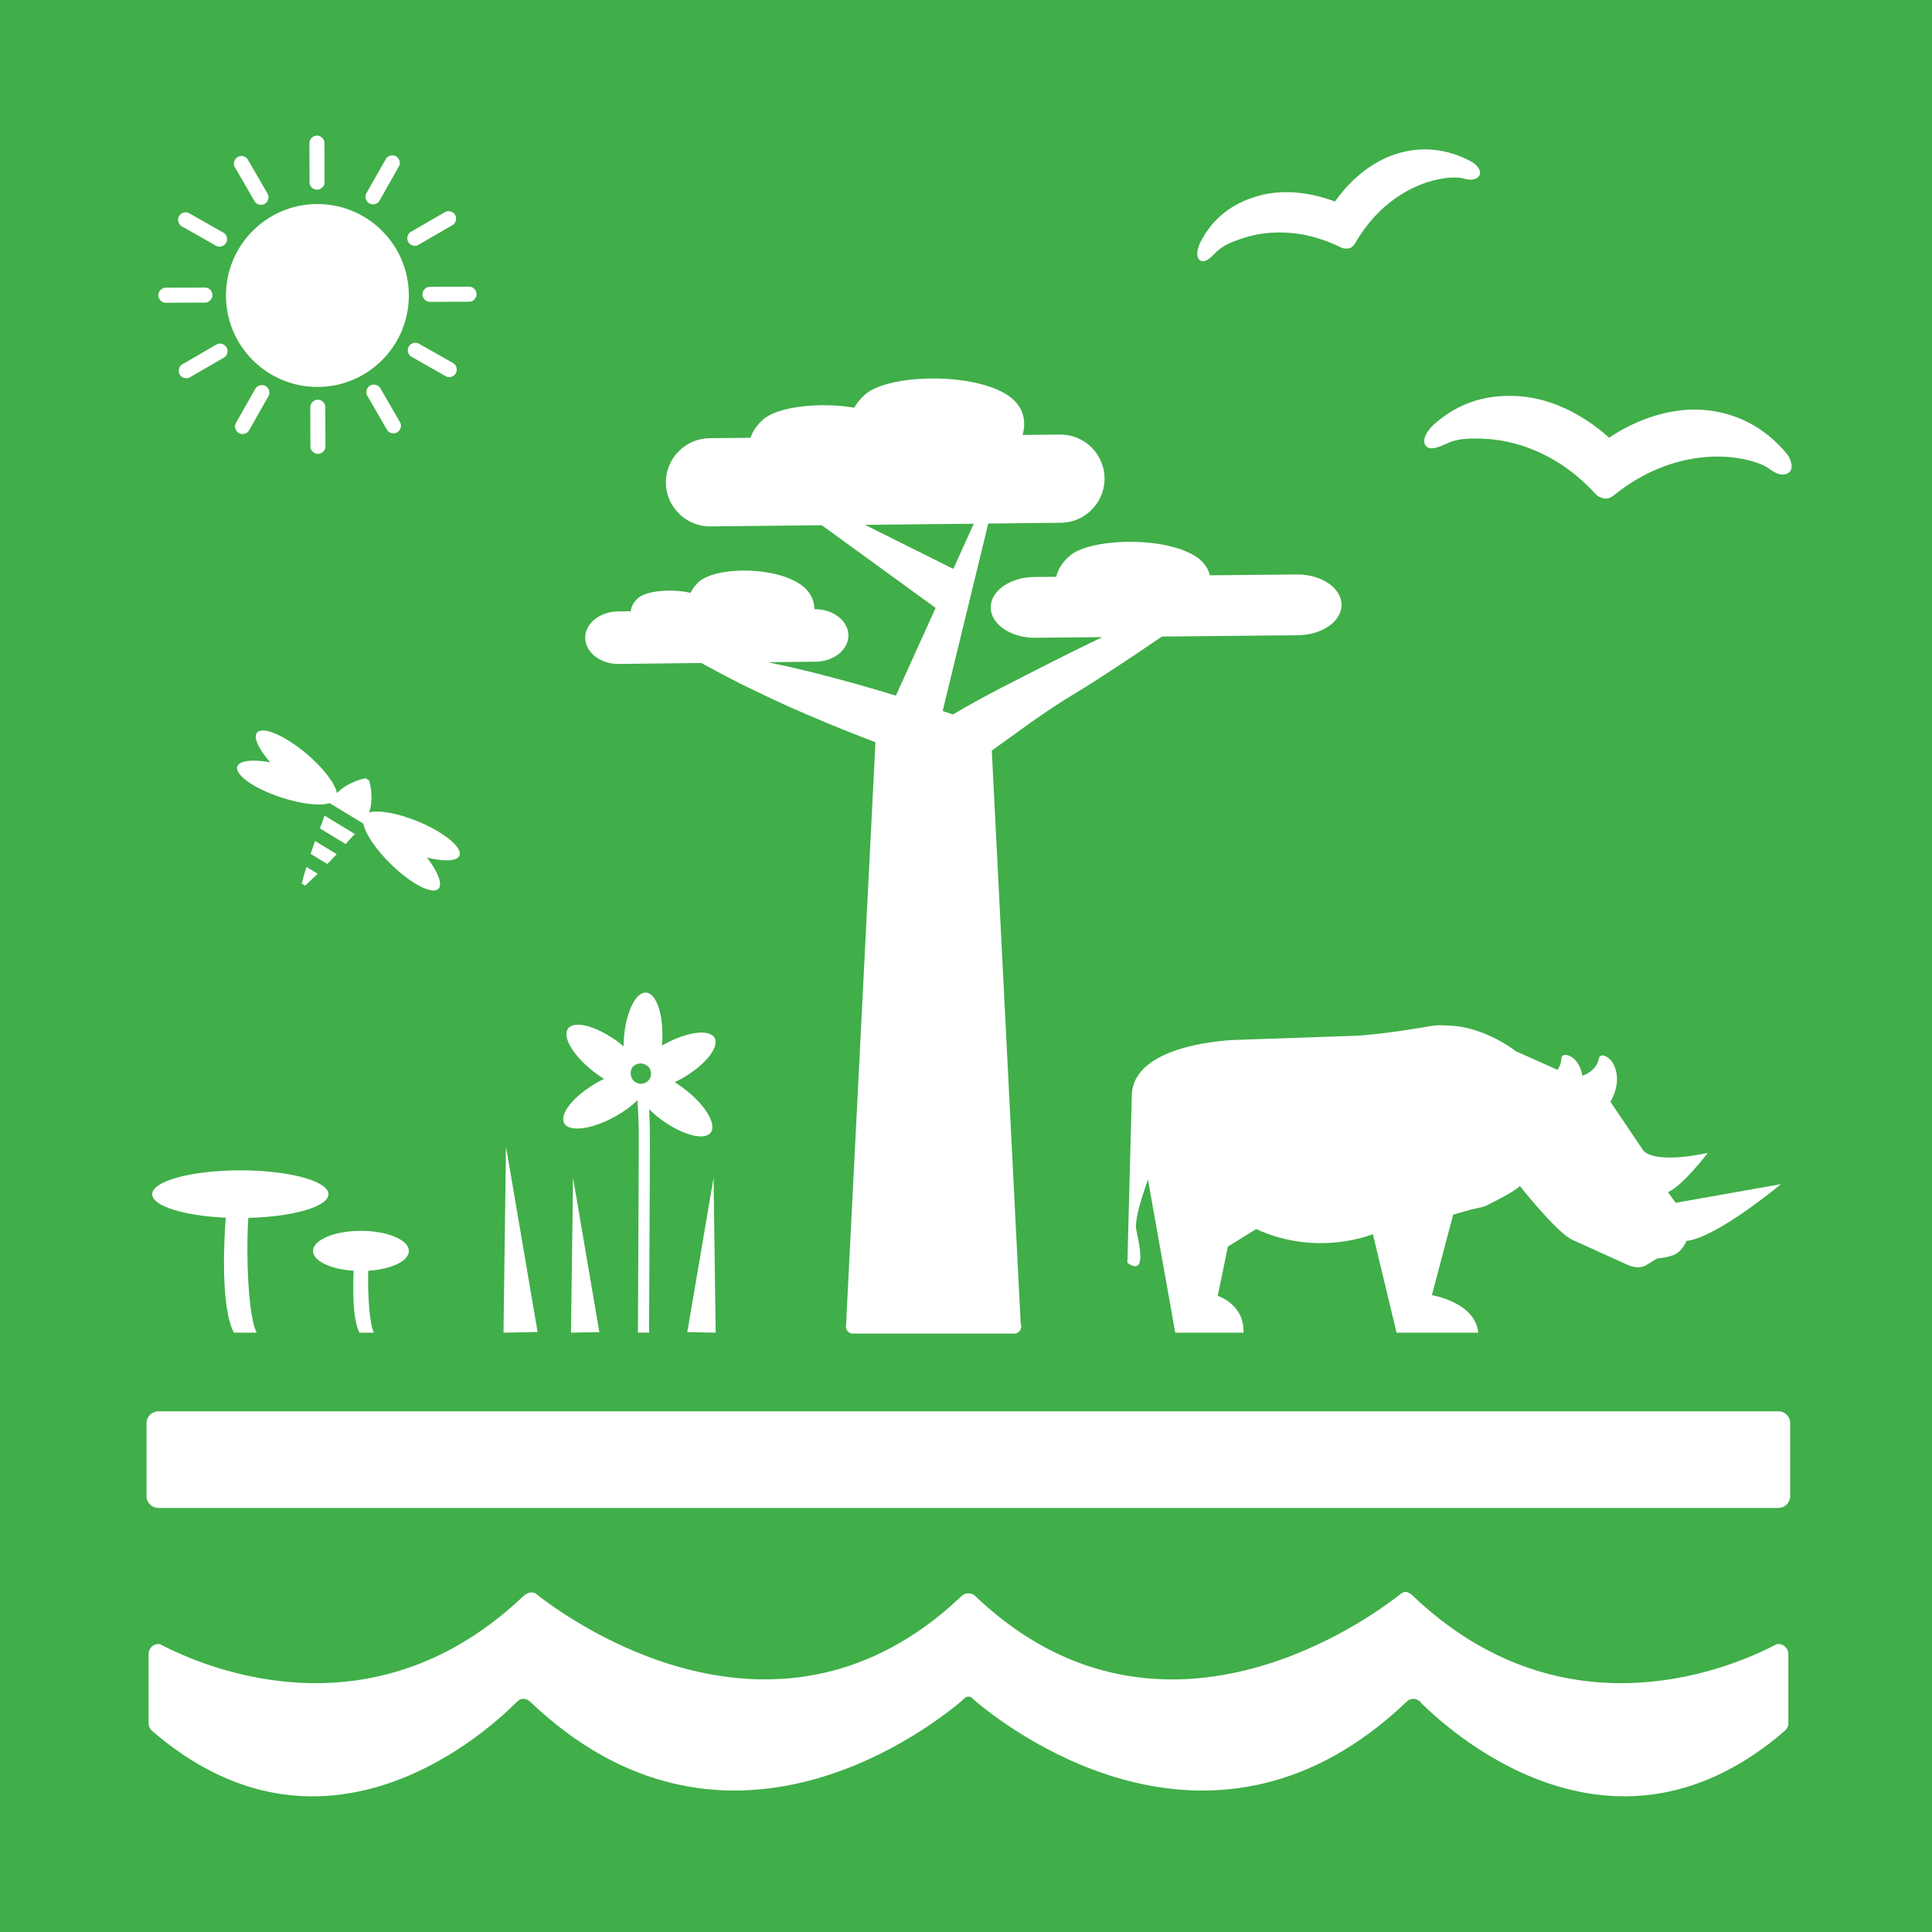
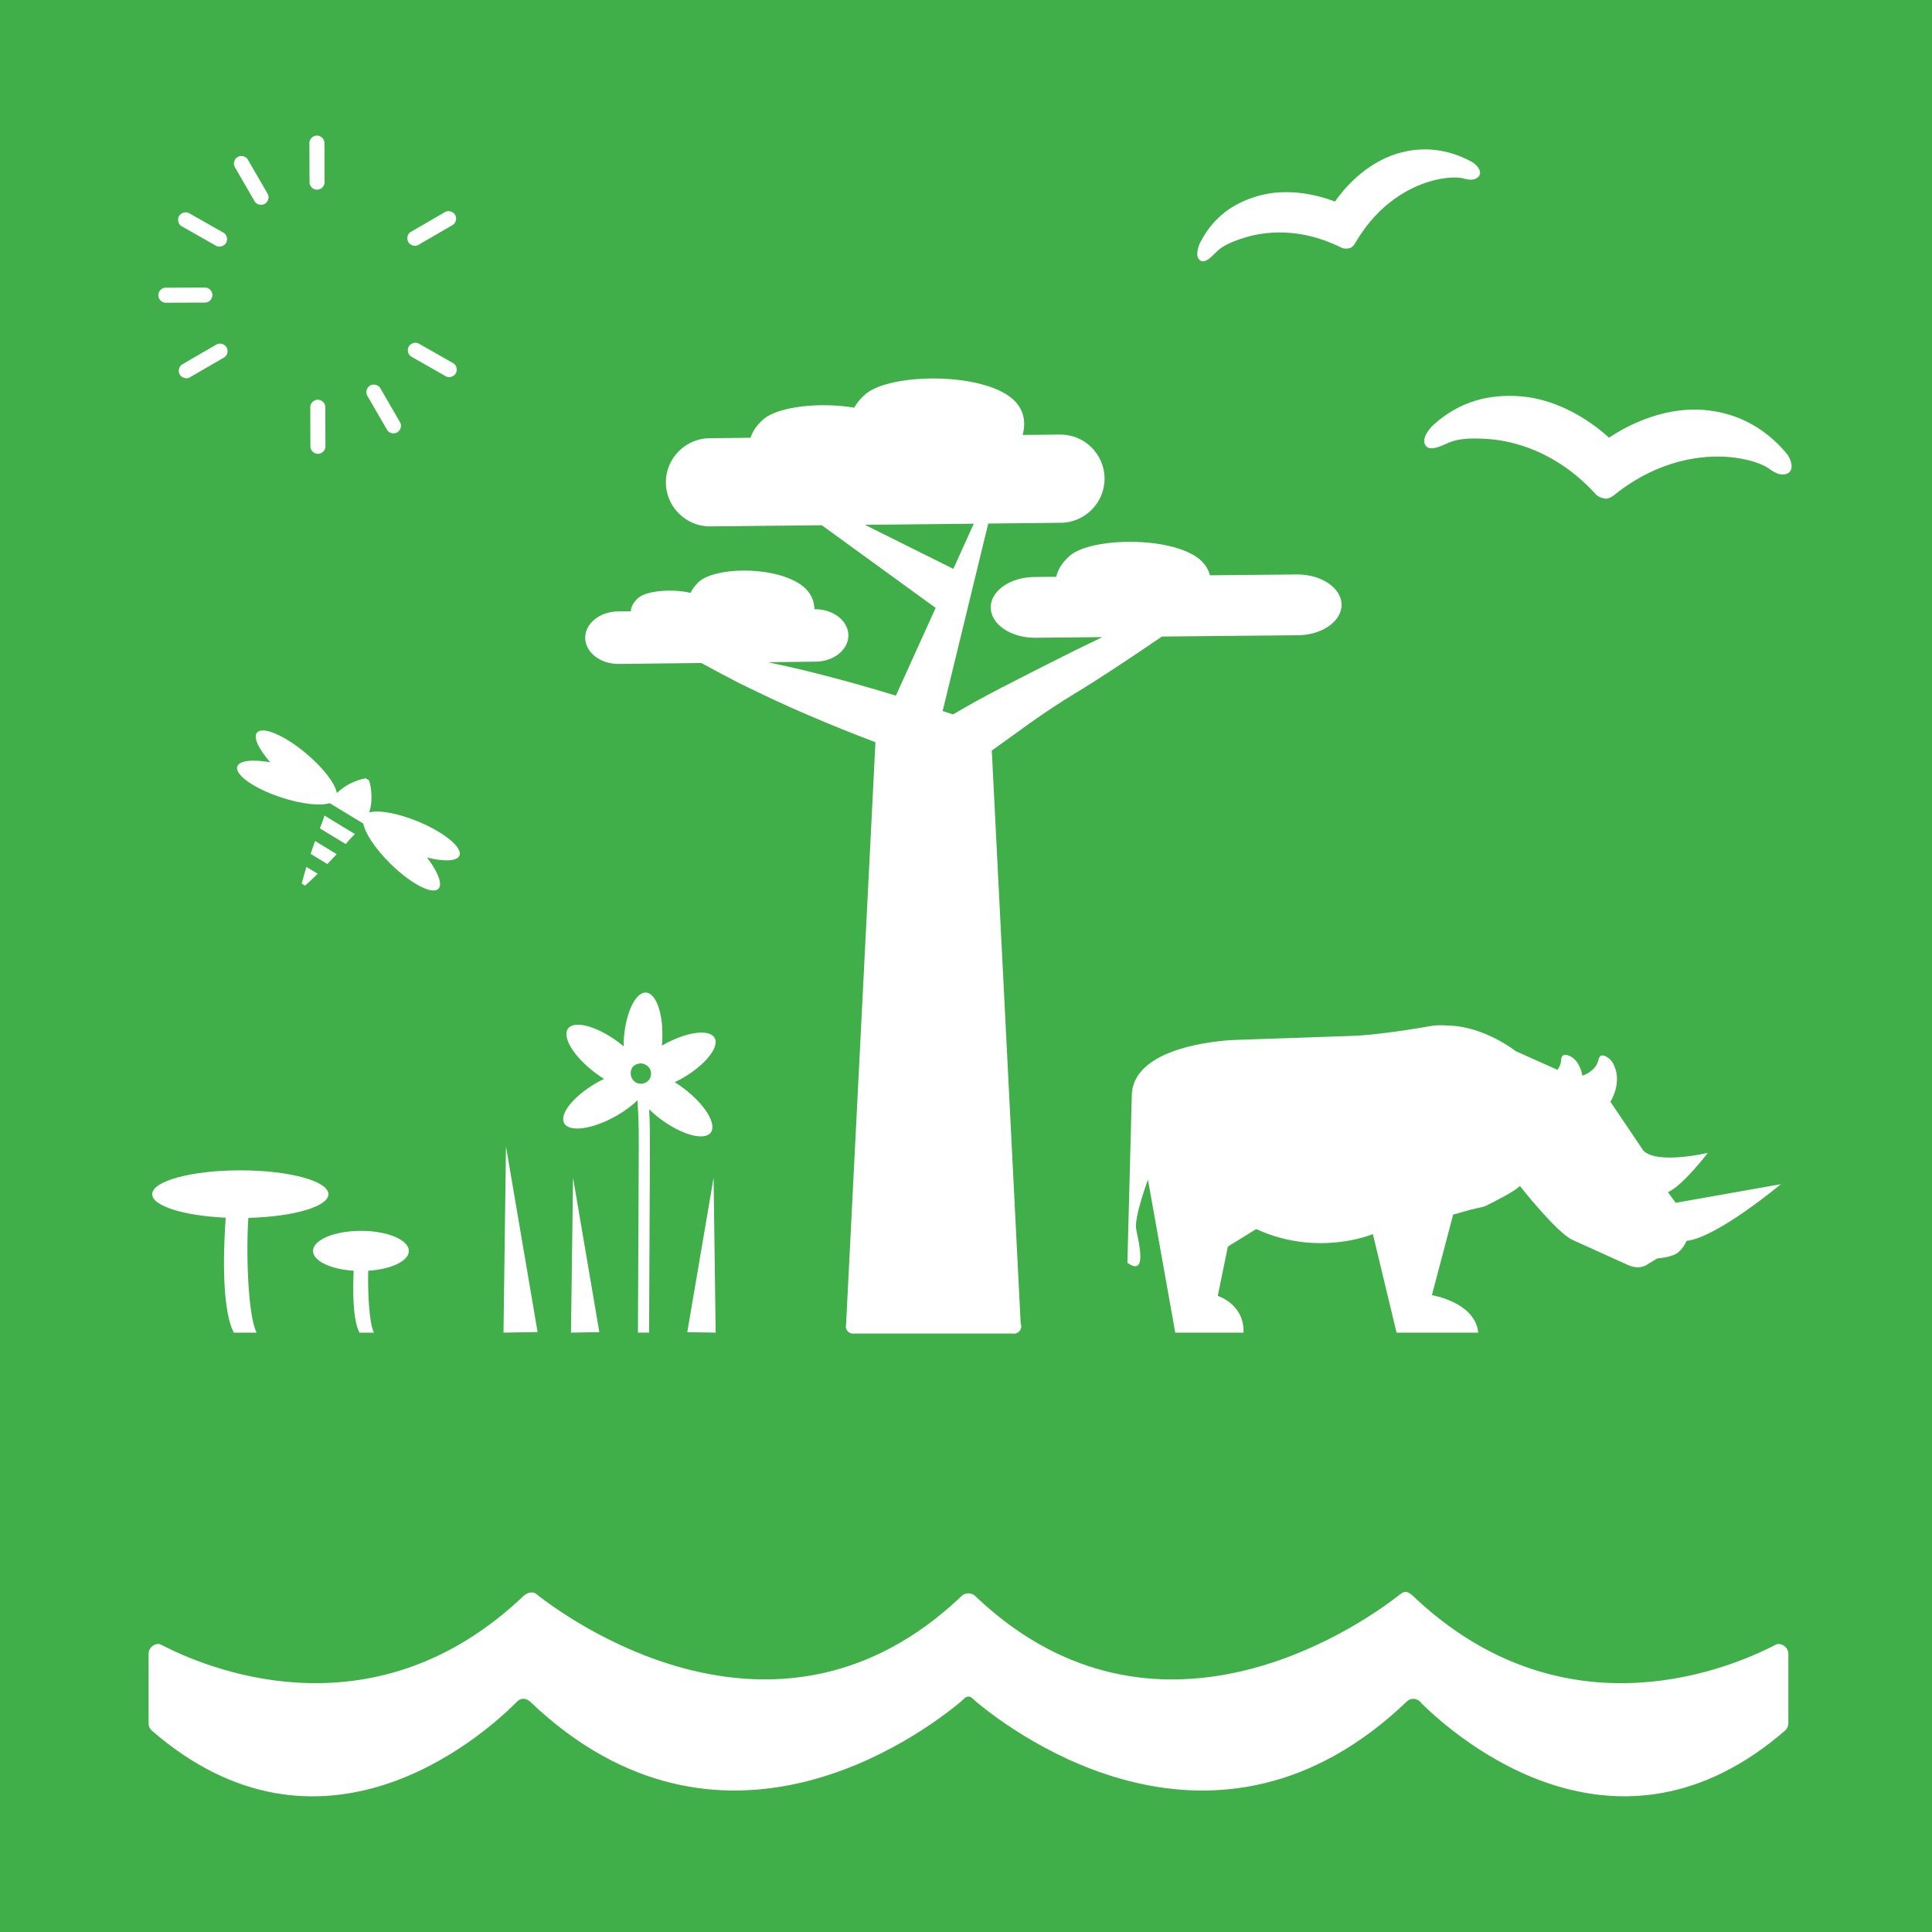
<svg xmlns="http://www.w3.org/2000/svg" version="1.1" id="TARGETS" x="0px" y="0px" viewBox="0 0 94.847 94.847" style="enable-background:new 0 0 94.847 94.847;" xml:space="preserve">
  <style type="text/css">
	.st0{fill:#40AE49;}
	.st1{fill:#FFFFFF;}
</style>
  <rect class="st0" width="94.847" height="94.847" />
  <g>
    <path class="st1" d="M28.729,31.307c0,0.709,0.73,1.288,1.624,1.288l4.079-0.046c0.625,0.345,1.255,0.676,1.887,1.003   c1.108,0.538,2.216,1.074,3.346,1.548c1.095,0.474,2.201,0.917,3.313,1.338l-1.444,28.629c-0.004,0.019-0.012,0.037-0.012,0.058   c0,0.013,0.006,0.023,0.007,0.035c0.017,0.162,0.141,0.286,0.302,0.307c0.015,0.002,0.027,0.008,0.042,0.008   s0.027-0.007,0.042-0.008h7.831c0.015,0.002,0.027,0.008,0.042,0.008s0.027-0.007,0.042-0.008c0.142-0.018,0.253-0.116,0.29-0.25   c0.008-0.03,0.019-0.059,0.019-0.092c0-0.051-0.012-0.098-0.03-0.141l-1.419-28.136c1.262-0.892,2.449-1.825,4.146-2.843   c1.034-0.621,2.665-1.704,4.207-2.755l6.653-0.064c1.191,0,2.165-0.672,2.165-1.492c0-0.82-0.974-1.492-2.165-1.492l-4.301,0.041   c-0.089-0.377-0.344-0.765-0.932-1.065c-1.687-0.861-5.018-0.712-5.955,0.115c-0.39,0.344-0.583,0.702-0.653,1.023l-1.053,0.01   c-1.192,0-2.166,0.672-2.166,1.492c0,0.821,0.974,1.492,2.166,1.492l3.319-0.032c-0.911,0.433-1.802,0.872-2.58,1.271   c-1.635,0.837-3.201,1.598-4.754,2.525c-0.169-0.058-0.34-0.11-0.51-0.167l2.239-9.205l3.545-0.037   c1.191,0,2.165-0.974,2.165-2.166c0-1.191-0.974-2.165-2.165-2.165l-1.857,0.019c0.164-0.606,0.156-1.517-1.021-2.119   c-1.901-0.971-5.654-0.802-6.71,0.129c-0.244,0.215-0.416,0.436-0.539,0.651c-1.696-0.287-3.756-0.049-4.461,0.573   c-0.342,0.302-0.536,0.616-0.626,0.905l-1.993,0.021c-1.19,0-2.165,0.974-2.165,2.165c0,1.192,0.975,2.165,2.165,2.165l5.49-0.057   l5.589,4.058l-1.952,4.308c-1.205-0.37-2.418-0.715-3.642-1.027c-0.872-0.231-1.756-0.426-2.642-0.615l2.329-0.026   c0.893,0,1.624-0.579,1.624-1.287c0-0.709-0.731-1.288-1.624-1.288l-0.04,0c-0.012-0.435-0.196-0.932-0.825-1.304   c-1.403-0.831-4.139-0.753-4.895-0.002c-0.166,0.165-0.281,0.335-0.368,0.502c-0.927-0.215-2.165-0.103-2.568,0.252   c-0.252,0.223-0.353,0.457-0.361,0.652l-0.614,0.007C29.459,30.019,28.729,30.598,28.729,31.307z M47.806,25.71l-1.005,2.218   l-4.337-2.162L47.806,25.71z" />
    <path class="st1" d="M11.081,59.78c-0.082,1.115-0.258,4.394,0.399,5.643h1.12c-0.43-0.82-0.524-3.941-0.408-5.634   c2.202-0.055,3.932-0.551,3.932-1.162c0-0.647-1.937-1.172-4.326-1.172s-4.326,0.525-4.326,1.172   C7.473,59.209,9.036,59.687,11.081,59.78z" />
    <path class="st1" d="M20.072,61.413c0-0.545-1.053-0.987-2.352-0.987c-1.299,0-2.352,0.442-2.352,0.987   c0,0.494,0.867,0.899,1.995,0.972c-0.043,0.917-0.052,2.397,0.285,3.038h0.71c-0.232-0.443-0.308-1.939-0.281-3.038   C19.205,62.312,20.072,61.907,20.072,61.413z" />
    <g>
      <polygon class="st1" points="29.423,65.398 28.132,57.817 28.031,65.423   " />
      <polygon class="st1" points="33.741,65.398 35.032,57.817 35.134,65.423   " />
      <polygon class="st1" points="24.718,65.423 26.392,65.393 24.84,56.283   " />
      <path class="st1" d="M27.7,55.145c0.257,0.454,1.398,0.293,2.548-0.359c0.414-0.235,0.771-0.502,1.048-0.768l0.011,0.203    c0.058,1.073,0.058,1.073,0.047,3.414l-0.036,7.786l0.547,0.002l0.036-7.822c0.01-2.108,0.01-2.308-0.034-3.142    c0.165,0.158,0.342,0.315,0.542,0.465c1.059,0.792,2.17,1.095,2.483,0.678c0.312-0.418-0.292-1.399-1.351-2.19    c-0.139-0.104-0.278-0.198-0.417-0.284c0.113-0.055,0.226-0.111,0.34-0.175c1.15-0.652,1.874-1.549,1.616-2.003    c-0.257-0.454-1.398-0.293-2.548,0.359c-0.014,0.008-0.026,0.017-0.04,0.025c0.005-0.053,0.013-0.103,0.016-0.157    c0.084-1.319-0.271-2.416-0.792-2.449c-0.521-0.033-1.011,1.01-1.094,2.329c-0.007,0.107-0.006,0.209-0.007,0.312    c-0.08-0.067-0.158-0.134-0.244-0.198c-1.059-0.792-2.17-1.095-2.483-0.678c-0.313,0.418,0.292,1.399,1.351,2.19    c0.139,0.104,0.278,0.198,0.417,0.284c-0.113,0.055-0.226,0.111-0.34,0.175C28.167,53.795,27.443,54.692,27.7,55.145z     M30.962,52.673c0.019-0.497,0.531-0.468,0.531-0.468s0.483,0.057,0.468,0.531c-0.008,0.276-0.255,0.486-0.532,0.468    C31.154,53.187,30.951,52.949,30.962,52.673z" />
    </g>
    <path class="st1" d="M87.429,58.134l-5.164,0.915l-0.381-0.522c0.733-0.318,1.957-1.93,1.957-1.93s-2.427,0.578-3.152-0.094   l-1.629-2.414c0,0,0.65-1.001,0.107-1.924c-0.152-0.258-0.591-0.532-0.68-0.192c-0.013,0.051-0.027,0.099-0.04,0.144   c-0.091,0.307-0.417,0.581-0.763,0.691c-0.042-0.251-0.135-0.511-0.333-0.751c-0.191-0.231-0.668-0.432-0.702-0.082   c-0.005,0.052-0.011,0.102-0.017,0.149c-0.018,0.136-0.081,0.272-0.171,0.397l-2.046-0.915c0,0-1.512-1.198-3.26-1.256   c-0.336-0.024-0.636-0.028-0.902,0.019c-2.341,0.415-3.663,0.478-3.663,0.478l-5.931,0.205c0,0-5.028,0.125-5.095,2.712   l-0.217,8.23c1.007,0.72,0.544-1.052,0.432-1.643c-0.111-0.592,0.578-2.438,0.578-2.438l1.34,7.512h3.351   c0.052-1.402-1.265-1.806-1.265-1.806l0.497-2.421l1.39-0.86c3.035,1.394,5.728,0.247,5.728,0.247l1.164,4.84h4.009   c-0.146-1.501-2.275-1.842-2.275-1.842l1.044-3.957c0,0,0.4-0.104,0.841-0.235c0.152-0.033,0.47-0.108,0.619-0.143   c0.054-0.013,0.101-0.03,0.151-0.054c0.315-0.155,1.492-0.741,1.661-0.976c0,0,1.81,2.301,2.586,2.652l2.711,1.227   c0.63,0.285,0.998-0.045,0.998-0.045l0.452-0.271c0.125-0.011,0.605-0.06,0.896-0.212c0.312-0.163,0.5-0.554,0.543-0.651   C84.278,60.768,87.429,58.134,87.429,58.134z" />
    <g>
      <path class="st1" d="M17.837,40.433c0.081,0.468,0.586,1.238,1.335,1.974c0.999,0.982,2.052,1.53,2.352,1.226    c0.218-0.222-0.027-0.837-0.561-1.534c0.832,0.207,1.477,0.188,1.594-0.096c0.162-0.395-0.756-1.148-2.051-1.68    c-1.001-0.411-1.928-0.568-2.376-0.437c0.031-0.121,0.062-0.243,0.082-0.371c0.023-0.178,0.034-0.362,0.018-0.563    c-0.009-0.197-0.039-0.406-0.111-0.641l-0.167-0.102c-0.242,0.044-0.442,0.114-0.621,0.196c-0.186,0.078-0.345,0.173-0.491,0.275    c-0.109,0.079-0.206,0.166-0.302,0.253c-0.079-0.456-0.647-1.216-1.484-1.923c-1.069-0.904-2.16-1.373-2.436-1.046    c-0.198,0.234,0.083,0.815,0.65,1.458c-0.864-0.153-1.523-0.088-1.62,0.209c-0.133,0.406,0.839,1.088,2.17,1.522    c0.998,0.326,1.914,0.42,2.367,0.276L17.837,40.433z" />
      <path class="st1" d="M17.426,40.948l-1.498-0.91c-0.06,0.218-0.144,0.422-0.224,0.629l1.267,0.77    C17.118,41.27,17.261,41.102,17.426,40.948z" />
      <polygon class="st1" points="16.53,41.933 15.467,41.287 15.249,41.919 16.07,42.418   " />
      <path class="st1" d="M15.597,42.895l-0.553-0.336c-0.082,0.269-0.16,0.541-0.233,0.817l0.168,0.102    C15.19,43.287,15.396,43.092,15.597,42.895z" />
    </g>
    <g>
-       <path class="st1" d="M15.567,10.017c-2.479,0.008-4.482,2.025-4.474,4.504c0.008,2.481,2.025,4.483,4.504,4.475    c2.479-0.008,4.483-2.024,4.474-4.505C20.064,12.012,18.047,10.009,15.567,10.017z" />
      <path class="st1" d="M8.119,14.862l1.966-0.007c0.165-0.001,0.344-0.167,0.344-0.371c0-0.204-0.182-0.368-0.346-0.367    l-1.966,0.007c-0.166,0.001-0.347,0.166-0.346,0.37C7.771,14.697,7.953,14.862,8.119,14.862z" />
-       <path class="st1" d="M20.738,14.45c0.001,0.204,0.183,0.369,0.349,0.369l1.966-0.007c0.165-0.001,0.344-0.167,0.344-0.371    c-0.001-0.204-0.181-0.368-0.346-0.367l-1.966,0.007C20.919,14.081,20.737,14.246,20.738,14.45z" />
      <path class="st1" d="M15.567,9.313c0.203-0.001,0.368-0.182,0.367-0.346l-0.006-1.966c0-0.166-0.167-0.347-0.37-0.346    c-0.204,0.001-0.369,0.183-0.369,0.349l0.007,1.966C15.196,9.134,15.363,9.314,15.567,9.313z" />
      <path class="st1" d="M15.601,19.622c-0.204,0.001-0.369,0.183-0.369,0.349l0.007,1.966c0,0.165,0.167,0.344,0.371,0.344    c0.203-0.001,0.368-0.182,0.367-0.346l-0.007-1.966C15.97,19.803,15.804,19.622,15.601,19.622z" />
      <path class="st1" d="M8.909,11.102l1.71,0.971c0.143,0.081,0.382,0.026,0.482-0.151c0.101-0.177,0.026-0.409-0.118-0.491    l-1.71-0.971c-0.144-0.082-0.384-0.029-0.484,0.148C8.689,10.786,8.765,11.02,8.909,11.102z" />
      <path class="st1" d="M20.186,17.506l1.709,0.971c0.144,0.081,0.382,0.026,0.483-0.151c0.1-0.177,0.025-0.409-0.118-0.491    l-1.71-0.971c-0.144-0.082-0.384-0.028-0.484,0.149C19.965,17.19,20.042,17.424,20.186,17.506z" />
-       <path class="st1" d="M18.62,9.868l0.971-1.71c0.082-0.144,0.029-0.384-0.149-0.484c-0.177-0.101-0.412-0.024-0.493,0.12    l-0.97,1.709c-0.081,0.143-0.027,0.382,0.151,0.483C18.307,10.086,18.538,10.011,18.62,9.868z" />
-       <path class="st1" d="M12.545,19.07l-0.971,1.709c-0.081,0.143-0.026,0.382,0.152,0.483c0.177,0.101,0.409,0.025,0.491-0.118    l0.97-1.709c0.082-0.144,0.028-0.384-0.148-0.485C12.861,18.85,12.627,18.926,12.545,19.07z" />
      <path class="st1" d="M12.506,9.894c0.083,0.142,0.316,0.215,0.493,0.113c0.177-0.102,0.229-0.341,0.146-0.483L12.16,7.823    c-0.084-0.144-0.317-0.218-0.493-0.116c-0.177,0.102-0.229,0.343-0.145,0.486L12.506,9.894z" />
      <path class="st1" d="M18.169,18.927c-0.177,0.102-0.229,0.343-0.146,0.486l0.985,1.701c0.083,0.142,0.316,0.215,0.493,0.113    c0.176-0.102,0.228-0.341,0.146-0.483l-0.985-1.701C18.578,18.9,18.345,18.825,18.169,18.927z" />
      <path class="st1" d="M20.527,12.029l1.701-0.986c0.144-0.083,0.219-0.317,0.117-0.493c-0.103-0.177-0.343-0.229-0.486-0.146    l-1.701,0.986c-0.143,0.082-0.216,0.316-0.114,0.493C20.146,12.06,20.384,12.112,20.527,12.029z" />
      <path class="st1" d="M10.638,16.907l-1.701,0.986c-0.142,0.083-0.215,0.317-0.113,0.493c0.102,0.176,0.341,0.228,0.483,0.146    l1.701-0.986c0.144-0.083,0.219-0.317,0.116-0.493C11.022,16.876,10.781,16.824,10.638,16.907z" />
    </g>
    <path class="st1" d="M87.302,80.707c-0.032,0-0.064,0.017-0.104,0.022c-0.077,0.036-0.155,0.081-0.244,0.125   c-2.535,1.268-10.403,4.285-17.541-2.462c-0.065-0.065-0.255-0.246-0.414-0.243c-0.129,0.002-0.259,0.117-0.393,0.221   c-2.116,1.634-11.895,8.228-20.586,0.12l-0.131-0.128c-0.093-0.092-0.213-0.139-0.351-0.139c-0.131,0-0.254,0.047-0.341,0.139   l-0.135,0.128c-8.689,8.107-18.472,1.507-20.588-0.12c-0.119-0.092-0.187-0.199-0.4-0.192c-0.197,0.006-0.339,0.148-0.415,0.213   c-7.134,6.747-14.997,3.731-17.534,2.462c-0.085-0.044-0.171-0.089-0.25-0.125c-0.035-0.005-0.06-0.022-0.09-0.022   c-0.271,0-0.49,0.217-0.49,0.489v3.41c0,0.137,0.054,0.255,0.139,0.34c8.245,7.172,16.061,0.467,17.857-1.315   c0.091-0.09,0.125-0.125,0.181-0.162c0.081-0.051,0.119-0.064,0.22-0.068c0.194-0.008,0.348,0.153,0.348,0.153   c9.314,8.881,19.082,1.685,21.11,0.003l0.203-0.186c0.044-0.035,0.092-0.077,0.185-0.079c0.115-0.002,0.136,0.038,0.196,0.079   l0.203,0.186c2.027,1.682,11.791,8.878,21.102,0c0,0,0.009-0.01,0.019-0.021c0.091-0.085,0.202-0.135,0.33-0.135   c0.102,0,0.195,0.042,0.271,0.093c0.058,0.037,0.096,0.077,0.133,0.137c1.808,1.773,9.602,8.487,17.858,1.315   c0.085-0.085,0.145-0.203,0.145-0.34v-3.41C87.793,80.924,87.571,80.707,87.302,80.707" />
-     <path class="st1" d="M87.31,74.028H7.77c-0.316,0-0.575-0.259-0.575-0.575v-3.592c0-0.316,0.259-0.575,0.575-0.575h79.54   c0.316,0,0.575,0.259,0.575,0.575v3.592C87.885,73.769,87.626,74.028,87.31,74.028z" />
    <path class="st1" d="M78.993,21.487c-0.613-0.557-2.259-1.875-4.376-2.033c-1.512-0.113-2.946,0.239-4.235,1.394   c-0.257,0.23-0.695,0.806-0.315,1.108c0.235,0.133,0.584-0.014,0.936-0.17c0.458-0.225,1.022-0.31,2.089-0.23   c1.103,0.082,3.247,0.541,5.195,2.65l0.045,0.046c0.108,0.13,0.27,0.187,0.439,0.222c0.235,0.049,0.5-0.191,0.5-0.191   c2.252-1.799,4.437-1.933,5.54-1.851c1.074,0.08,1.798,0.386,2.057,0.591c0.289,0.21,0.596,0.361,0.892,0.217   c0.358-0.175,0.151-0.737-0.05-0.976c-1.13-1.35-2.558-2.025-4.094-2.14C81.516,19.967,79.701,21.008,78.993,21.487z" />
    <path class="st1" d="M65.537,9.895c-0.619-0.239-2.229-0.747-3.856-0.253c-1.162,0.353-2.131,1.03-2.76,2.265   c-0.125,0.246-0.286,0.803,0.085,0.918c0.214,0.031,0.432-0.179,0.65-0.397c0.277-0.3,0.674-0.527,1.493-0.776   c0.847-0.257,2.581-0.535,4.645,0.477l0.047,0.021c0.119,0.066,0.256,0.062,0.392,0.039c0.189-0.031,0.318-0.287,0.318-0.287   c1.162-1.994,2.755-2.726,3.602-2.983c0.825-0.25,1.454-0.232,1.707-0.153c0.276,0.074,0.55,0.097,0.729-0.096   c0.217-0.234-0.1-0.594-0.319-0.715c-1.234-0.681-2.495-0.773-3.676-0.415C66.982,8.031,65.927,9.332,65.537,9.895z" />
  </g>
</svg>